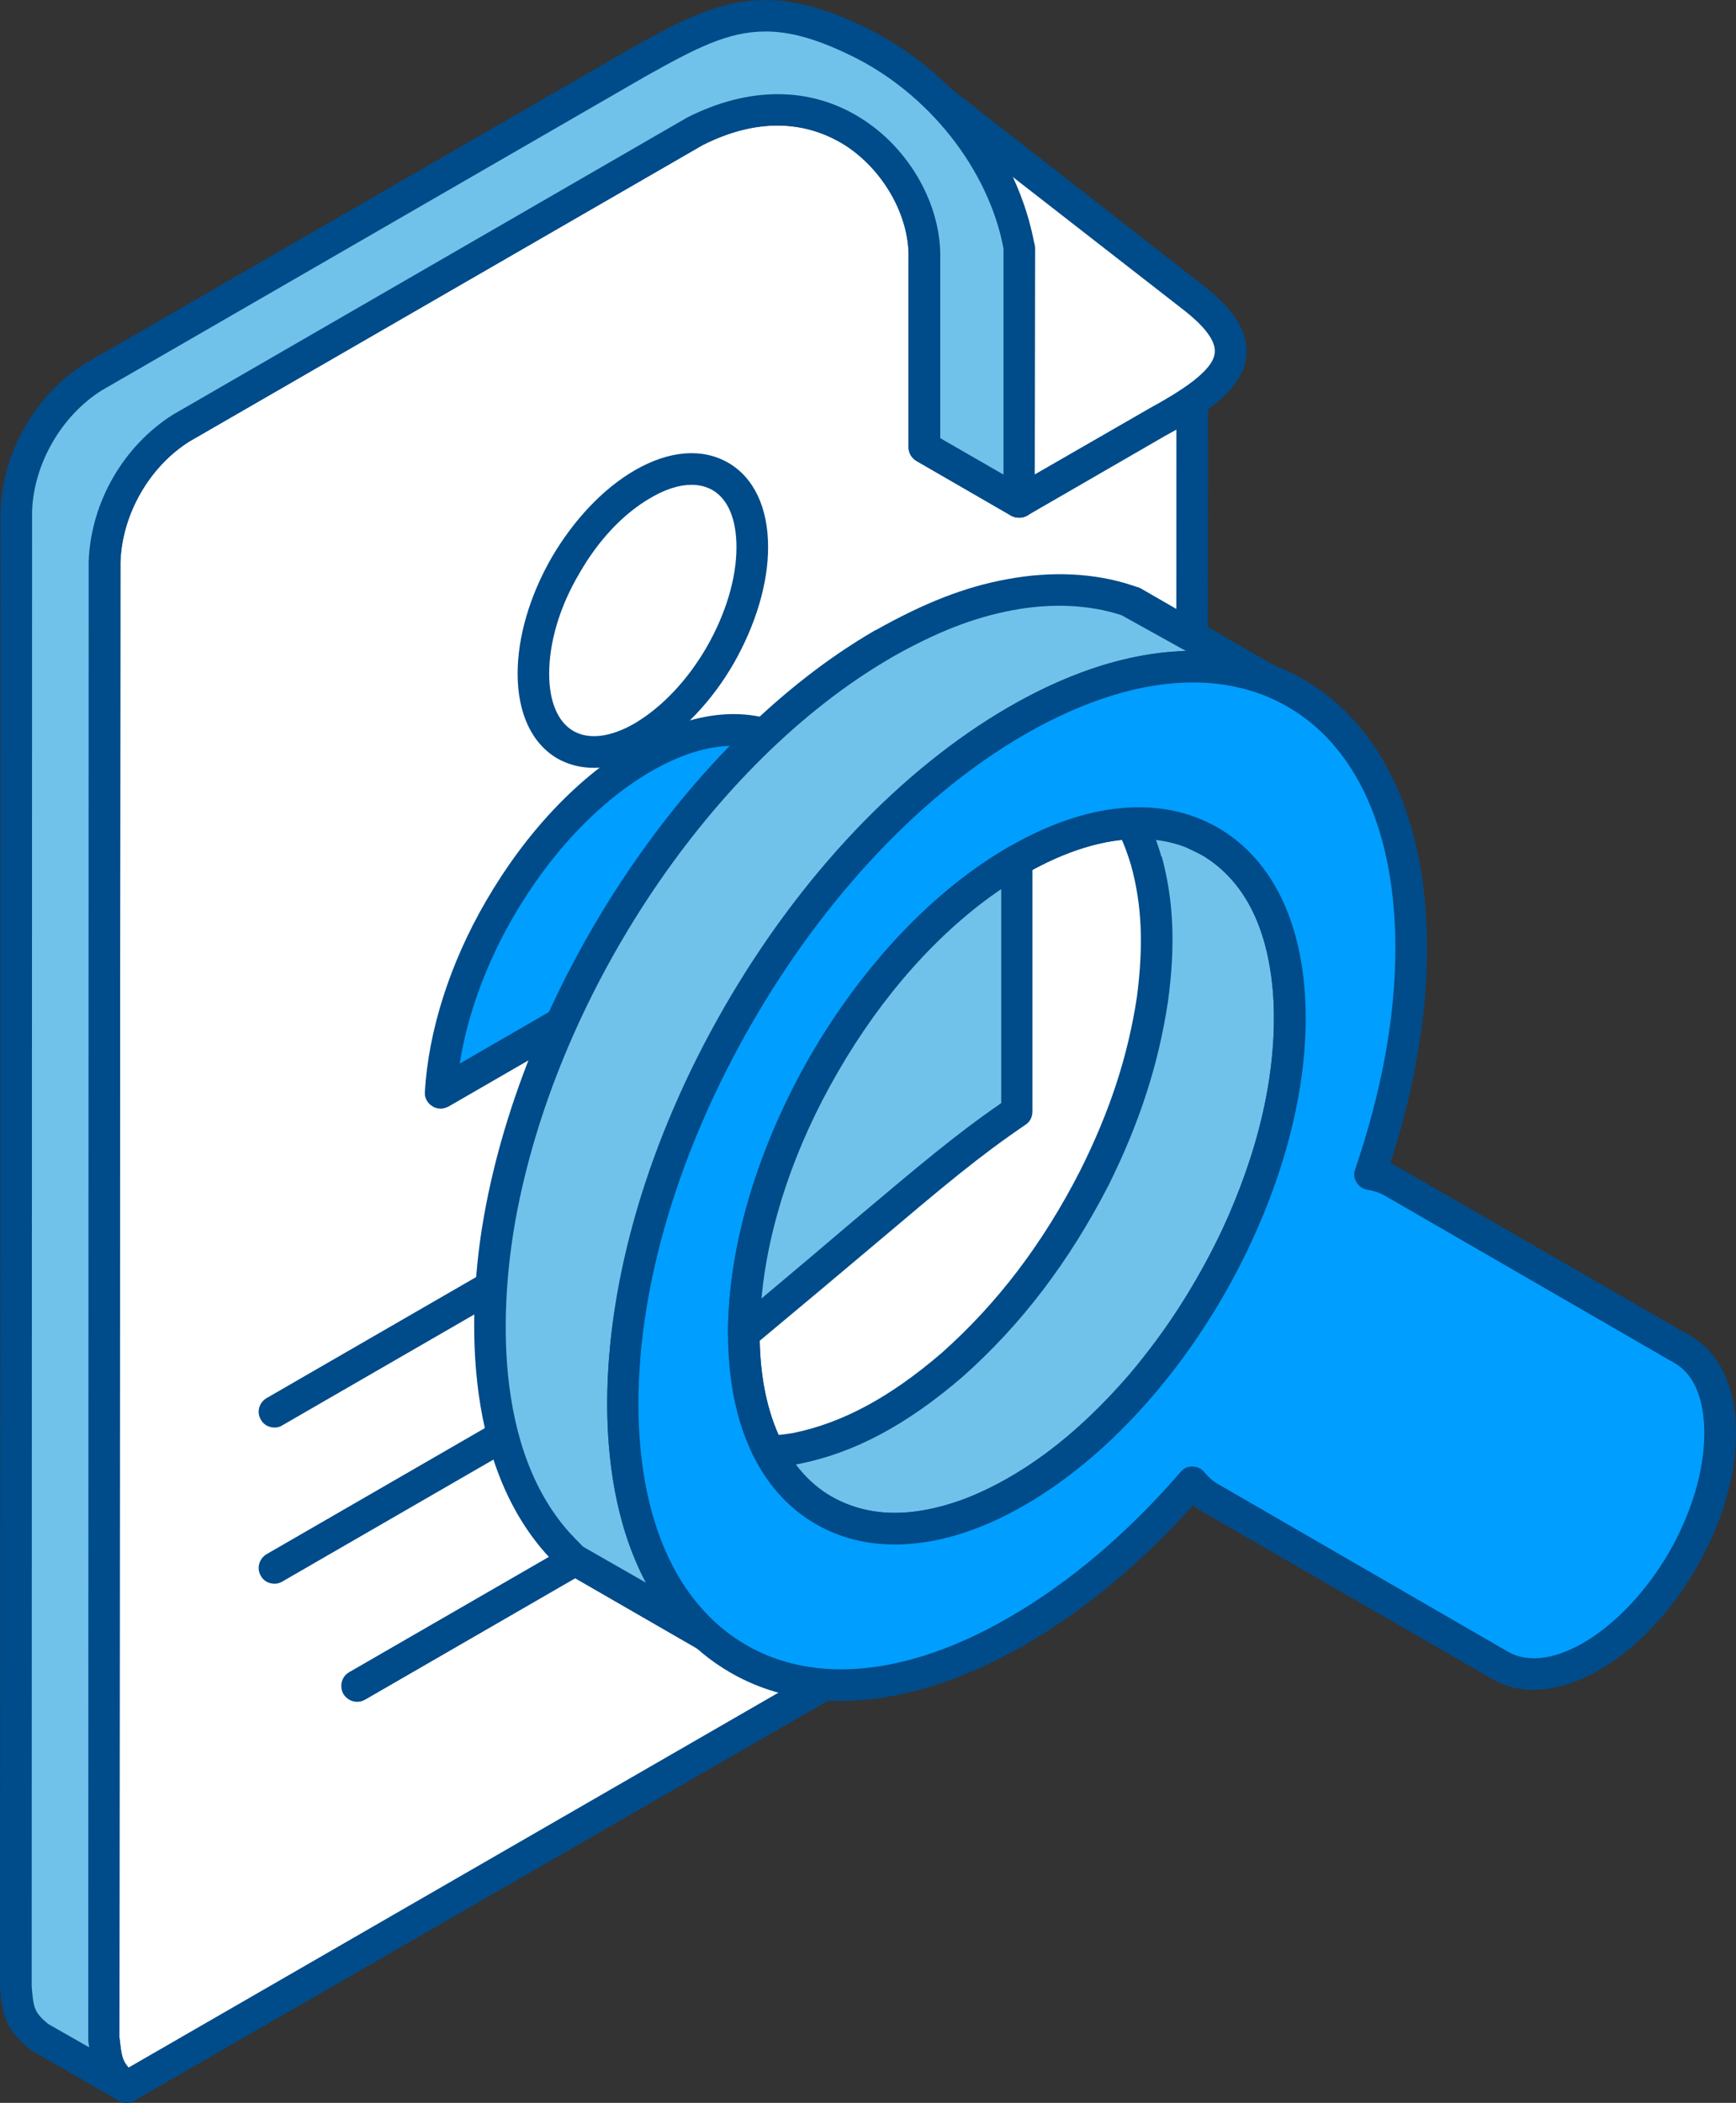
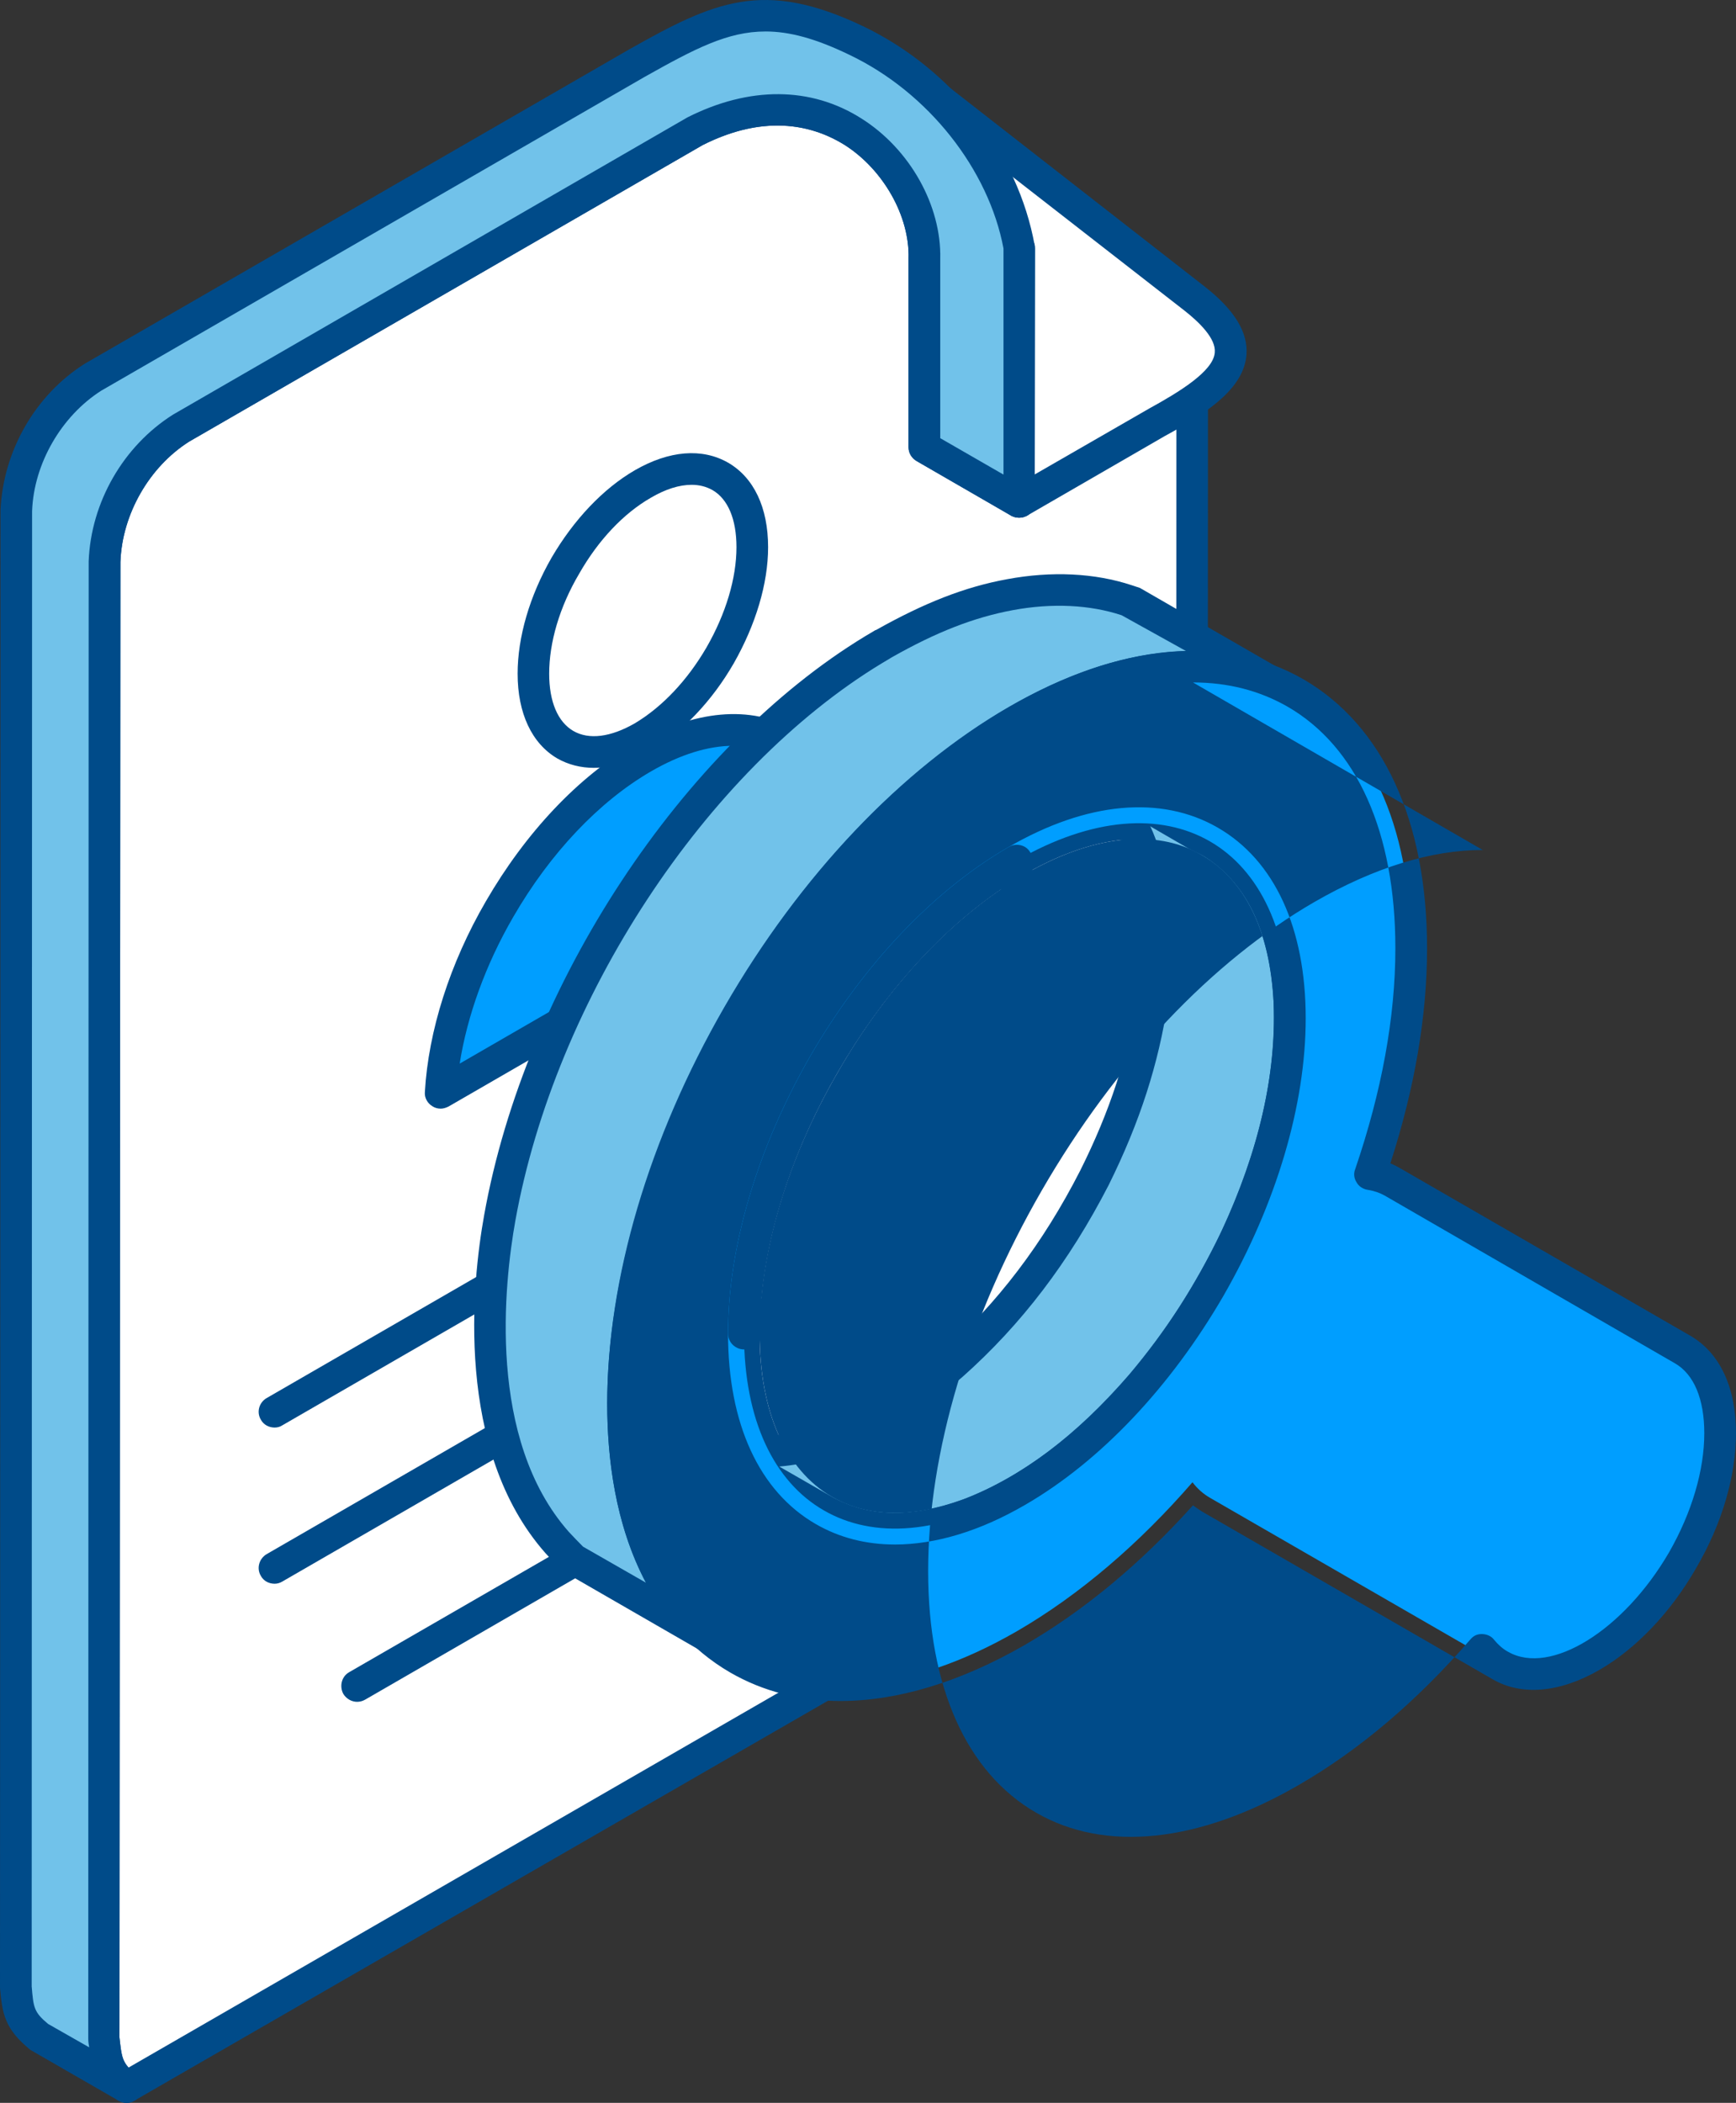
<svg xmlns="http://www.w3.org/2000/svg" id="a" data-name="Layer 2" viewBox="0 0 124.483 150.713">
  <rect x="0" y="0" width="124.483" height="150.713" fill="#333333" stroke="none" />
  <g id="b" data-name="Final">
    <g>
      <path d="M9.047,149.577l.032.008,71.03-40.958c2.941-1.698,5.341-5.85,5.37-9.271V21.883l-16.073-12.391c1.781,2.419,3.13,5.235,3.671,8.317v18.164l-6.775-3.914v-13.527c.125-6.178-6.842-13.99-16.428-9.135L13.009,30.672c-3.229,2.042-5.367,5.743-5.533,9.559l-.027,105.792c.163,1.701.259,2.427,1.597,3.554Z" style="fill: #fff; fill-rule: evenodd;" />
      <path d="M55.752,8.999c-1.57,0-3.352.386-5.367,1.399L13.559,31.653c-2.843,1.805-4.8,5.205-4.925,8.626l-.069,105.744c.136,1.162.165,1.627.648,2.165l70.318-40.545c2.595-1.496,4.802-5.293,4.802-8.287l.026-76.913-11.255-8.671c.483,1.253.869,2.544,1.09,3.834v18.366c0,.405-.192.779-.538.981-.36.203-.8.203-1.16,0l-6.773-3.912c-.347-.2-.576-.576-.576-.984v-13.527c.093-3.045-1.821-6.381-4.567-8.133-1.184-.741-2.813-1.399-4.829-1.399h0ZM9.079,150.713c-.224,0-.475-.067-.666-.2,0-.022-.07-.051-.07-.069-1.762-1.427-1.848-2.584-2.013-4.328l.029-105.886c.163-4.25,2.496-8.268,6.042-10.511L49.296,8.412c4.442-2.242,8.855-2.216,12.468.077,3.477,2.186,5.751,6.237,5.658,10.071v12.844l4.535,2.61v-16.206c-.48-2.544-1.693-5.253-3.488-7.631-.317-.453-.288-1.088.136-1.485.376-.402,1.021-.445,1.464-.096l16.111,12.391c.291.213.442.549.442.896l-.029,77.472c0,3.834-2.619,8.335-5.906,10.255L9.626,150.561c-.163.104-.355.152-.547.152Z" style="fill: #004b89; fill-rule: evenodd;" />
      <path d="M73.078,35.972l9.903-5.714c4.895-2.669,7.586-5.021,2.661-8.855l-20.91-16.303,8.346,12.708v18.164Z" style="fill: #fff; fill-rule: evenodd;" />
      <path d="M69.436,10.204l4.594,6.986c.136.184.195.397.195.619l-.029,16.195,8.218-4.73c2.141-1.176,4.597-2.669,4.693-4.008.096-1.003-1.117-2.17-2.139-2.978l-15.532-12.084h0ZM73.078,37.1c-.195,0-.387-.051-.581-.147-.344-.203-.539-.576-.539-.981v-17.828l-8.181-12.428c-.288-.464-.221-1.08.184-1.445.413-.387,1.032-.408,1.472-.07l20.91,16.305c2.181,1.696,3.163,3.314,3.037,4.933-.195,2.275-2.456,3.97-5.85,5.81l-9.873,5.704c-.195.096-.389.147-.579.147Z" style="fill: #004b89; fill-rule: evenodd;" />
      <path d="M9.079,149.585l-6.333-3.65c-1.368-1.128-1.466-1.832-1.629-3.568l.069-105.789c.163-3.813,2.264-7.517,5.501-9.559L45.654,4.53c5.781-3.248,8.951-4.877,15.753-1.627,5.501,2.637,10.458,8.149,11.671,14.905v18.164l-6.775-3.914v-13.527c.125-6.178-6.842-13.99-16.428-9.135L13.009,30.672c-3.229,2.042-5.367,5.743-5.533,9.559l-.027,105.792c.163,1.722.259,2.427,1.629,3.562Z" style="fill: #71c2ea; fill-rule: evenodd;" />
      <path d="M54.885,2.256c-2.72,0-5.08,1.245-8.663,3.256L7.255,28.003c-2.842,1.813-4.826,5.205-4.954,8.623l-.029,105.741c.128,1.515.157,1.843,1.178,2.691l2.946,1.677c-.037-.195-.067-.395-.067-.608l.029-105.896c.163-4.25,2.496-8.268,6.042-10.511L49.296,8.412c4.442-2.242,8.855-2.216,12.468.077,3.477,2.186,5.751,6.237,5.658,10.071v12.844l4.535,2.61v-16.206c-1.058-5.645-5.375-11.178-11.06-13.884-2.4-1.16-4.279-1.669-6.012-1.669h0ZM9.079,150.713c-.197,0-.379-.048-.571-.152l-6.332-3.645c-1.821-1.493-2.013-2.544-2.176-4.45L.037,36.578c.181-4.248,2.488-8.269,6.042-10.511L45.105,3.546C51.213.106,54.73-1.53,61.89,1.88c6.399,3.066,11.119,9.087,12.306,15.727v18.366c0,.405-.192.779-.538.981-.36.203-.8.203-1.16,0l-6.773-3.912c-.347-.2-.576-.576-.576-.984v-13.527c.093-3.045-1.821-6.381-4.567-8.133-2.083-1.309-5.533-2.359-10.196,0L13.559,31.653c-2.882,1.832-4.8,5.157-4.925,8.626l-.069,105.744c.165,1.501.195,1.837,1.216,2.685.453.376.547,1.043.221,1.523-.221.32-.568.483-.922.483Z" style="fill: #004b89; fill-rule: evenodd;" />
      <path d="M19.696,113.508c-.416,0-.8-.2-.994-.568-.32-.538-.122-1.232.416-1.552l53.573-30.93c.549-.309,1.213-.125,1.533.413.325.552.133,1.245-.416,1.552l-53.573,30.933c-.155.093-.347.152-.539.152Z" style="fill: #004b89; fill-rule: evenodd;" />
      <path d="M25.613,121.972c-.389,0-.773-.205-.997-.571-.285-.538-.134-1.234.419-1.552l41.74-24.088c.512-.309,1.216-.125,1.541.413.32.549.128,1.232-.413,1.552l-41.721,24.091c-.195.107-.376.154-.568.154Z" style="fill: #004b89; fill-rule: evenodd;" />
      <path d="M19.696,102.315c-.416,0-.8-.205-.994-.57-.32-.541-.122-1.232.416-1.542l53.573-30.93c.549-.317,1.213-.136,1.533.414.325.538.133,1.235-.416,1.544l-53.573,30.93c-.155.104-.347.154-.539.154Z" style="fill: #004b89; fill-rule: evenodd;" />
      <path d="M46.097,52.813h0c2.178-1.25,4.122-3.4,5.53-5.847h0c1.437-2.469,2.304-5.232,2.304-7.749,0-2.493-.866-4.258-2.304-5.077-1.408-.819-3.392-.704-5.53.549-2.179,1.253-4.154,3.403-5.56,5.858-1.407,2.458-2.304,5.234-2.304,7.738s.896,4.269,2.304,5.087c1.405.819,3.381.693,5.56-.56Z" style="fill: #fff; fill-rule: evenodd;" />
      <path d="M49.584,34.748c-.869,0-1.861.307-2.909.923-1.957,1.12-3.776,3.044-5.143,5.444-1.419,2.4-2.152,4.944-2.152,7.17,0,2.005.619,3.459,1.733,4.104,1.12.648,2.68.445,4.405-.547h0c1.987-1.186,3.779-3.096,5.146-5.445,1.378-2.4,2.146-4.943,2.146-7.181,0-1.995-.605-3.448-1.722-4.093-.453-.25-.936-.376-1.504-.376h0ZM46.097,52.813h.026-.026ZM42.58,55.032c-.925,0-1.821-.221-2.621-.675-1.821-1.069-2.842-3.229-2.842-6.072,0-2.621.858-5.567,2.429-8.306,1.597-2.736,3.709-4.962,5.973-6.274,2.467-1.424,4.829-1.608,6.687-.547,1.851,1.069,2.872,3.218,2.872,6.058,0,2.621-.896,5.57-2.459,8.317-1.568,2.727-3.706,4.951-5.943,6.263h-.038c-1.408.819-2.776,1.235-4.058,1.235Z" style="fill: #004b89; fill-rule: evenodd;" />
      <path d="M56.386,53.288c-2.618-1.522-6.261-1.301-10.289,1.019h0c-4.026,2.325-7.642,6.303-10.29,10.852-2.4,4.181-3.96,8.847-4.221,13.161l29.024-16.745c-.264-4.039-1.821-6.893-4.224-8.287Z" style="fill: #009eff; fill-rule: evenodd;" />
      <path d="M52.589,53.451c-1.792,0-3.805.616-5.914,1.84-3.712,2.149-7.226,5.85-9.876,10.436-1.984,3.421-3.296,7.082-3.837,10.503l26.461-15.281c-.346-3.163-1.6-5.522-3.613-6.677h0c-.954-.552-2.042-.821-3.221-.821h0ZM31.586,79.458c-.192,0-.416-.058-.581-.173-.355-.213-.576-.608-.539-1.021.253-4.367,1.784-9.215,4.378-13.673,2.848-4.914,6.618-8.925,10.673-11.265,4.288-2.456,8.317-2.816,11.45-1.021h0c2.813,1.64,4.506,4.904,4.759,9.202.037.424-.184.829-.541,1.04l-29.021,16.759c-.195.096-.387.154-.579.154Z" style="fill: #004b89; fill-rule: evenodd;" />
      <path d="M72.913,61.668c-10.802,6.256-19.561,21.433-19.561,33.909s8.759,17.548,19.561,11.306c10.812-6.247,19.571-21.422,19.571-33.9s-8.759-17.548-19.571-11.314Z" style="fill: #fff; fill-rule: evenodd;" />
      <path d="M81.642,60.13c-2.458,0-5.242.845-8.151,2.522-10.484,6.064-19.022,20.825-19.022,32.925,0,5.618,1.861,9.77,5.184,11.698,3.325,1.917,7.826,1.437,12.692-1.376,10.481-6.042,19.009-20.814,19.009-32.917,0-5.618-1.848-9.78-5.173-11.698-1.339-.771-2.84-1.154-4.538-1.154h0ZM64.194,110.696c-2.083,0-4-.483-5.696-1.464-4.058-2.341-6.293-7.189-6.293-13.655,0-12.823,9.039-28.472,20.14-34.882,5.589-3.227,10.927-3.717,14.982-1.376,4.069,2.349,6.301,7.199,6.301,13.663,0,12.815-9.047,28.474-20.137,34.882-3.256,1.88-6.429,2.832-9.297,2.832Z" style="fill: #004b89; fill-rule: evenodd;" />
      <path d="M63.364,46.139c2.909-1.632,5.781-2.912,9.076-3.52,2.776-.52,5.685-.491,8.373.405l.541.181,9.53,5.512c-1.725-.605-3.229-.893-5.117-.923-8.375-.125-16.884,5.744-22.566,11.447-10.263,10.282-18.539,26.653-18.539,41.356,0,5.733,1.339,12.143,5.626,16.273l.416.387-9.562-5.509c-.192-.146-.992-.984-1.213-1.205-5.309-6.023-5.434-15.767-4.093-23.254,2.754-15.358,13.361-32.567,26.824-40.718l.704-.432Z" style="fill: #71c2ea; fill-rule: evenodd;" />
      <path d="M63.932,47.121l-.704.421c-12.623,7.652-23.424,24.091-26.275,39.954-.8,4.49-2.045,15.646,3.834,22.294.163.184.837.877,1.021,1.061l4.512,2.584c-2.237-4.202-2.779-9.05-2.779-12.836,0-13.924,7.575-30.872,18.857-42.156,3.517-3.509,12.596-11.535,22.664-11.775l-4.634-2.573c-2.267-.752-4.981-.888-7.797-.366-2.786.52-5.471,1.56-8.701,3.392h0ZM50.704,118.396c-.232,0-.416-.059-.579-.157l-9.559-5.509c-.483-.349-1.464-1.427-1.464-1.427-6.525-7.402-5.253-19.396-4.386-24.206,2.941-16.457,14.196-33.533,27.325-41.5l.744-.442h.029c3.488-1.957,6.359-3.085,9.394-3.642,3.2-.597,6.301-.445,8.951.432l.581.192,9.719,5.602c.512.296.707.922.474,1.453-.25.531-.858.789-1.408.597-1.695-.589-3.064-.837-4.759-.866-9.463-.165-18.377,7.727-21.766,11.119-10.908,10.89-18.222,27.192-18.222,40.556.029,4.733.925,11.255,5.271,15.465l.413.368c.424.392.483,1.04.133,1.501-.229.299-.579.464-.893.464Z" style="fill: #004b89; fill-rule: evenodd;" />
      <path d="M82.221,61.709c-.925-2.978-2.301-5.279-5.021-6.919l9.559,5.511c4.125,2.488,5.434,6.97,5.725,11.524.192,5.976-1.378,11.546-3.874,16.921-1.851,3.884-4,7.229-6.773,10.521-3.424,3.941-7.45,7.37-12.375,9.261-3.546,1.261-6.994,1.579-10.385-.277l-9.559-5.503c2.496,1.36,4.829,1.53,7.573,1.061,4.291-.869,7.904-3.152,11.159-5.975,4.346-3.845,7.575-8.277,10.233-13.412,2.043-4.136,3.477-8.191,4.151-12.78.445-3.408.483-6.589-.413-9.932Z" style="fill: #71c2ea; fill-rule: evenodd;" />
      <path d="M55.877,105.107l3.776,2.168c2.65,1.464,5.658,1.533,9.425.184,4.163-1.6,8.055-4.519,11.89-8.94,2.658-3.152,4.77-6.418,6.621-10.263,2.688-5.832,3.93-11.188,3.738-16.39-.28-5.202-1.984-8.674-5.146-10.588l-3.739-2.16c.317.693.608,1.445.829,2.263.04.011.04.019.04.019.856,3.181.981,6.38.44,10.388-.672,4.453-2.01,8.623-4.25,13.143-2.84,5.512-6.261,10.002-10.482,13.751-4.026,3.459-7.738,5.434-11.698,6.234-.483.085-.962.154-1.445.192h0ZM64.127,110.696c-1.986,0-3.837-.483-5.599-1.445l-9.548-5.519c-.549-.32-.744-1.005-.416-1.544.28-.538.984-.731,1.504-.442,2.042,1.128,4.085,1.416,6.831.954,3.517-.723,6.911-2.544,10.618-5.725,3.989-3.544,7.255-7.823,9.935-13.065,2.149-4.288,3.432-8.247,4.069-12.431.48-3.68.373-6.599-.416-9.46-.896-3.038-2.274-4.914-4.482-6.253-.539-.331-.704-1.013-.384-1.552.328-.539.992-.715,1.541-.406l9.548,5.512c3.875,2.349,5.917,6.415,6.274,12.439.192,5.589-1.117,11.295-3.962,17.47-1.954,4.026-4.16,7.447-6.935,10.761-4.096,4.723-8.287,7.853-12.857,9.599-2.077.742-3.96,1.107-5.72,1.107Z" style="fill: #004b89; fill-rule: evenodd;" />
      <polygon points="86.759 60.301 77.2 54.789 76.883 54.605 76.526 54.435 76.179 54.28 85.738 59.791 86.085 59.946 86.442 60.117 86.759 60.301" style="fill: #fff; fill-rule: evenodd;" />
      <path d="M86.759,61.429c-.192,0-.387-.038-.549-.136l-.955-.461-9.623-5.581c-.544-.296-.733-.952-.445-1.49.261-.539.925-.763,1.474-.523l1.117.56,9.548,5.522c.549.307.715.992.427,1.541-.232.366-.608.568-.994.568Z" style="fill: #004b89; fill-rule: evenodd;" />
      <path d="M86.759,60.301c-3.546-2.043-8.439-1.744-13.847,1.368-5.397,3.131-10.292,8.492-13.836,14.62-3.546,6.135-5.725,13.047-5.725,19.289s2.178,10.639,5.725,12.674c3.544,2.05,8.439,1.752,13.836-1.368,5.407-3.122,10.3-8.482,13.847-14.612,3.546-6.135,5.725-13.055,5.725-19.289s-2.178-10.636-5.725-12.681h0ZM72.913,51.648c7.805-4.498,14.868-4.922,19.985-1.983,5.117,2.957,8.277,9.289,8.277,18.299,0,5.21-1.059,10.74-2.936,16.196.576.085,1.115.269,1.627.557l20.785,12.007c3.602,2.082,3.602,8.865,0,15.092v.008c-3.587,6.226-9.474,9.617-13.047,7.543l-20.814-12.004c-.509-.288-.925-.664-1.282-1.128-3.794,4.375-8.082,8.066-12.594,10.679-7.797,4.498-14.857,4.93-19.974,1.973-5.117-2.949-8.276-9.277-8.276-18.289s3.16-19.004,8.276-27.856c5.117-8.858,12.178-16.593,19.974-21.094h0Z" style="fill: #009eff; fill-rule: evenodd;" />
-       <path d="M81.642,60.13c-2.458,0-5.242.845-8.151,2.522-5.077,2.93-9.847,7.97-13.422,14.204-3.613,6.226-5.599,12.884-5.599,18.721,0,5.618,1.861,9.77,5.184,11.698,3.325,1.928,7.826,1.437,12.692-1.376,5.079-2.92,9.847-7.962,13.422-14.196,3.613-6.234,5.586-12.892,5.586-18.721,0-5.618-1.821-9.77-5.173-11.698-1.339-.779-2.84-1.154-4.538-1.154h0ZM64.154,110.696c-2.043,0-3.96-.483-5.656-1.464-4.058-2.341-6.293-7.189-6.293-13.655,0-6.234,2.112-13.286,5.88-19.859,3.805-6.57,8.855-11.908,14.26-15.022,5.589-3.237,10.927-3.717,14.982-1.376h0c4.069,2.349,6.301,7.199,6.301,13.663,0,6.226-2.109,13.279-5.874,19.849-3.808,6.572-8.858,11.911-14.262,15.033-3.256,1.888-6.429,2.832-9.338,2.832h0ZM72.913,51.648h.037-.037ZM85.546,48.912c2.496,0,4.76.579,6.776,1.733,4.989,2.874,7.735,9.031,7.735,17.318,0,4.97-.992,10.3-2.88,15.831-.128.315-.088.664.104.952.154.291.474.482.792.531.451.069.866.213,1.221.413l20.806,12.018c1.376.789,2.109,2.573,2.109,5.01,0,2.661-.896,5.695-2.525,8.538-3.256,5.597-8.508,8.863-11.543,7.13l-20.774-12.007c-.387-.211-.704-.501-.994-.848-.192-.262-.509-.413-.866-.424-.373-.008-.635.133-.856.397-3.837,4.431-7.989,7.938-12.305,10.426-7.16,4.143-13.876,4.845-18.828,1.976-4.992-2.875-7.738-9.021-7.738-17.308,0-8.519,2.909-18.211,8.151-27.288,5.242-9.077,12.18-16.42,19.561-20.678h0c4.288-2.466,8.375-3.72,12.055-3.72h0ZM60.29,121.913c-2.882,0-5.559-.675-7.93-2.043-5.685-3.296-8.818-10.137-8.818-19.273,0-8.911,2.968-19.004,8.404-28.426,5.431-9.413,12.687-17.054,20.398-21.507,7.922-4.565,15.409-5.269,21.131-1.973,5.685,3.296,8.855,10.135,8.855,19.273,0,4.874-.896,10.058-2.632,15.414.261.107.483.221.715.357l20.803,12.004c2.109,1.227,3.266,3.693,3.266,6.978,0,3.053-.992,6.485-2.853,9.663-1.821,3.181-4.306,5.781-6.938,7.303-2.84,1.64-5.586,1.882-7.669.666l-20.814-12.007c-.221-.144-.443-.288-.664-.453-3.778,4.202-7.834,7.556-12.055,10.004-4.637,2.669-9.143,4.018-13.201,4.018Z" style="fill: #004b89; fill-rule: evenodd;" />
-       <path d="M72.913,79.661c-4.981,3.392-7.89,6.205-19.561,15.916,0-6.242,2.178-13.153,5.725-19.289,3.544-6.128,8.439-11.489,13.836-14.62v17.993Z" style="fill: #71c2ea; fill-rule: evenodd;" />
+       <path d="M81.642,60.13c-2.458,0-5.242.845-8.151,2.522-5.077,2.93-9.847,7.97-13.422,14.204-3.613,6.226-5.599,12.884-5.599,18.721,0,5.618,1.861,9.77,5.184,11.698,3.325,1.928,7.826,1.437,12.692-1.376,5.079-2.92,9.847-7.962,13.422-14.196,3.613-6.234,5.586-12.892,5.586-18.721,0-5.618-1.821-9.77-5.173-11.698-1.339-.779-2.84-1.154-4.538-1.154h0ZM64.154,110.696c-2.043,0-3.96-.483-5.656-1.464-4.058-2.341-6.293-7.189-6.293-13.655,0-6.234,2.112-13.286,5.88-19.859,3.805-6.57,8.855-11.908,14.26-15.022,5.589-3.237,10.927-3.717,14.982-1.376h0c4.069,2.349,6.301,7.199,6.301,13.663,0,6.226-2.109,13.279-5.874,19.849-3.808,6.572-8.858,11.911-14.262,15.033-3.256,1.888-6.429,2.832-9.338,2.832h0ZM72.913,51.648h.037-.037ZM85.546,48.912c2.496,0,4.76.579,6.776,1.733,4.989,2.874,7.735,9.031,7.735,17.318,0,4.97-.992,10.3-2.88,15.831-.128.315-.088.664.104.952.154.291.474.482.792.531.451.069.866.213,1.221.413l20.806,12.018c1.376.789,2.109,2.573,2.109,5.01,0,2.661-.896,5.695-2.525,8.538-3.256,5.597-8.508,8.863-11.543,7.13c-.387-.211-.704-.501-.994-.848-.192-.262-.509-.413-.866-.424-.373-.008-.635.133-.856.397-3.837,4.431-7.989,7.938-12.305,10.426-7.16,4.143-13.876,4.845-18.828,1.976-4.992-2.875-7.738-9.021-7.738-17.308,0-8.519,2.909-18.211,8.151-27.288,5.242-9.077,12.18-16.42,19.561-20.678h0c4.288-2.466,8.375-3.72,12.055-3.72h0ZM60.29,121.913c-2.882,0-5.559-.675-7.93-2.043-5.685-3.296-8.818-10.137-8.818-19.273,0-8.911,2.968-19.004,8.404-28.426,5.431-9.413,12.687-17.054,20.398-21.507,7.922-4.565,15.409-5.269,21.131-1.973,5.685,3.296,8.855,10.135,8.855,19.273,0,4.874-.896,10.058-2.632,15.414.261.107.483.221.715.357l20.803,12.004c2.109,1.227,3.266,3.693,3.266,6.978,0,3.053-.992,6.485-2.853,9.663-1.821,3.181-4.306,5.781-6.938,7.303-2.84,1.64-5.586,1.882-7.669.666l-20.814-12.007c-.221-.144-.443-.288-.664-.453-3.778,4.202-7.834,7.556-12.055,10.004-4.637,2.669-9.143,4.018-13.201,4.018Z" style="fill: #004b89; fill-rule: evenodd;" />
      <path d="M72.913,79.661h.037-.037ZM71.795,63.722c-4.442,3.008-8.538,7.602-11.727,13.135-3.101,5.346-4.992,11.015-5.464,16.207,2.61-2.189,4.73-3.981,6.514-5.503,4.855-4.082,7.389-6.235,10.676-8.498v-15.34h0ZM53.352,96.716c-.155,0-.347-.04-.48-.107-.416-.192-.667-.589-.667-1.032,0-6.234,2.112-13.286,5.88-19.859,3.805-6.57,8.855-11.908,14.26-15.022.346-.2.789-.2,1.146,0,.347.205.539.581.539.973v17.993c0,.373-.155.72-.472.933-3.421,2.33-5.788,4.327-10.964,8.7-2.248,1.891-4.992,4.202-8.538,7.151-.192.181-.453.269-.704.269Z" style="fill: #004b89; fill-rule: evenodd;" />
    </g>
  </g>
</svg>